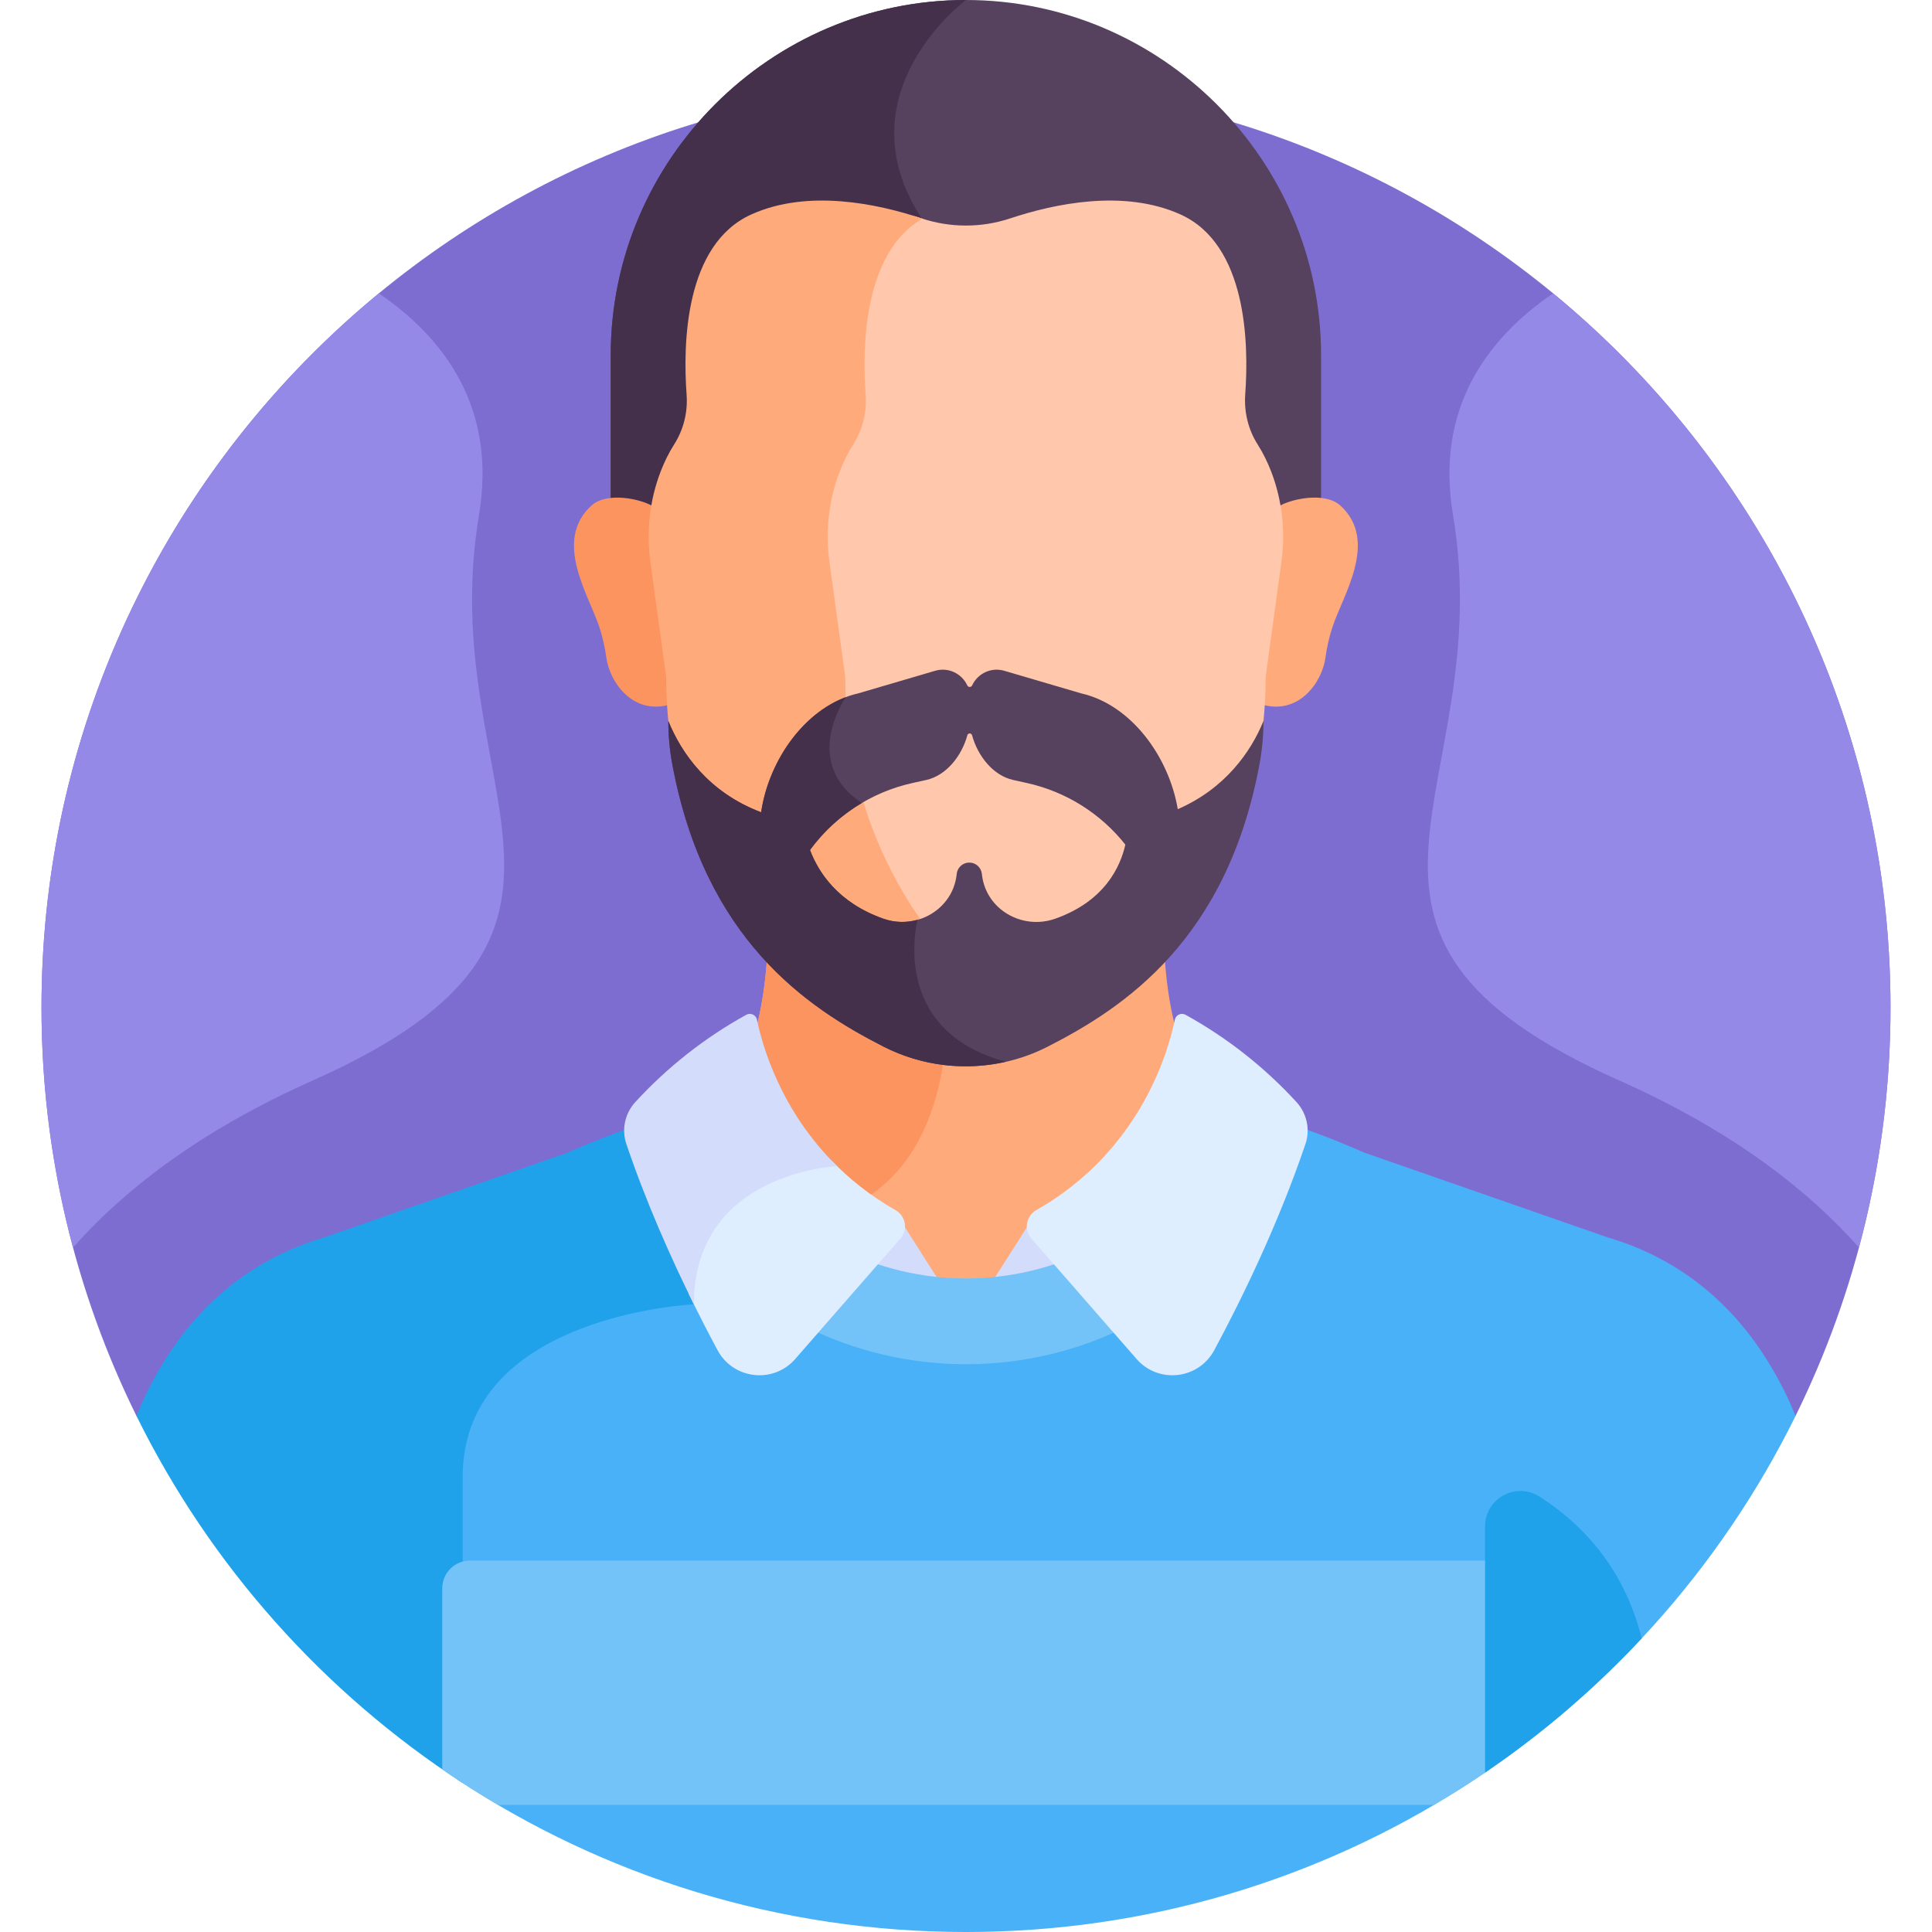
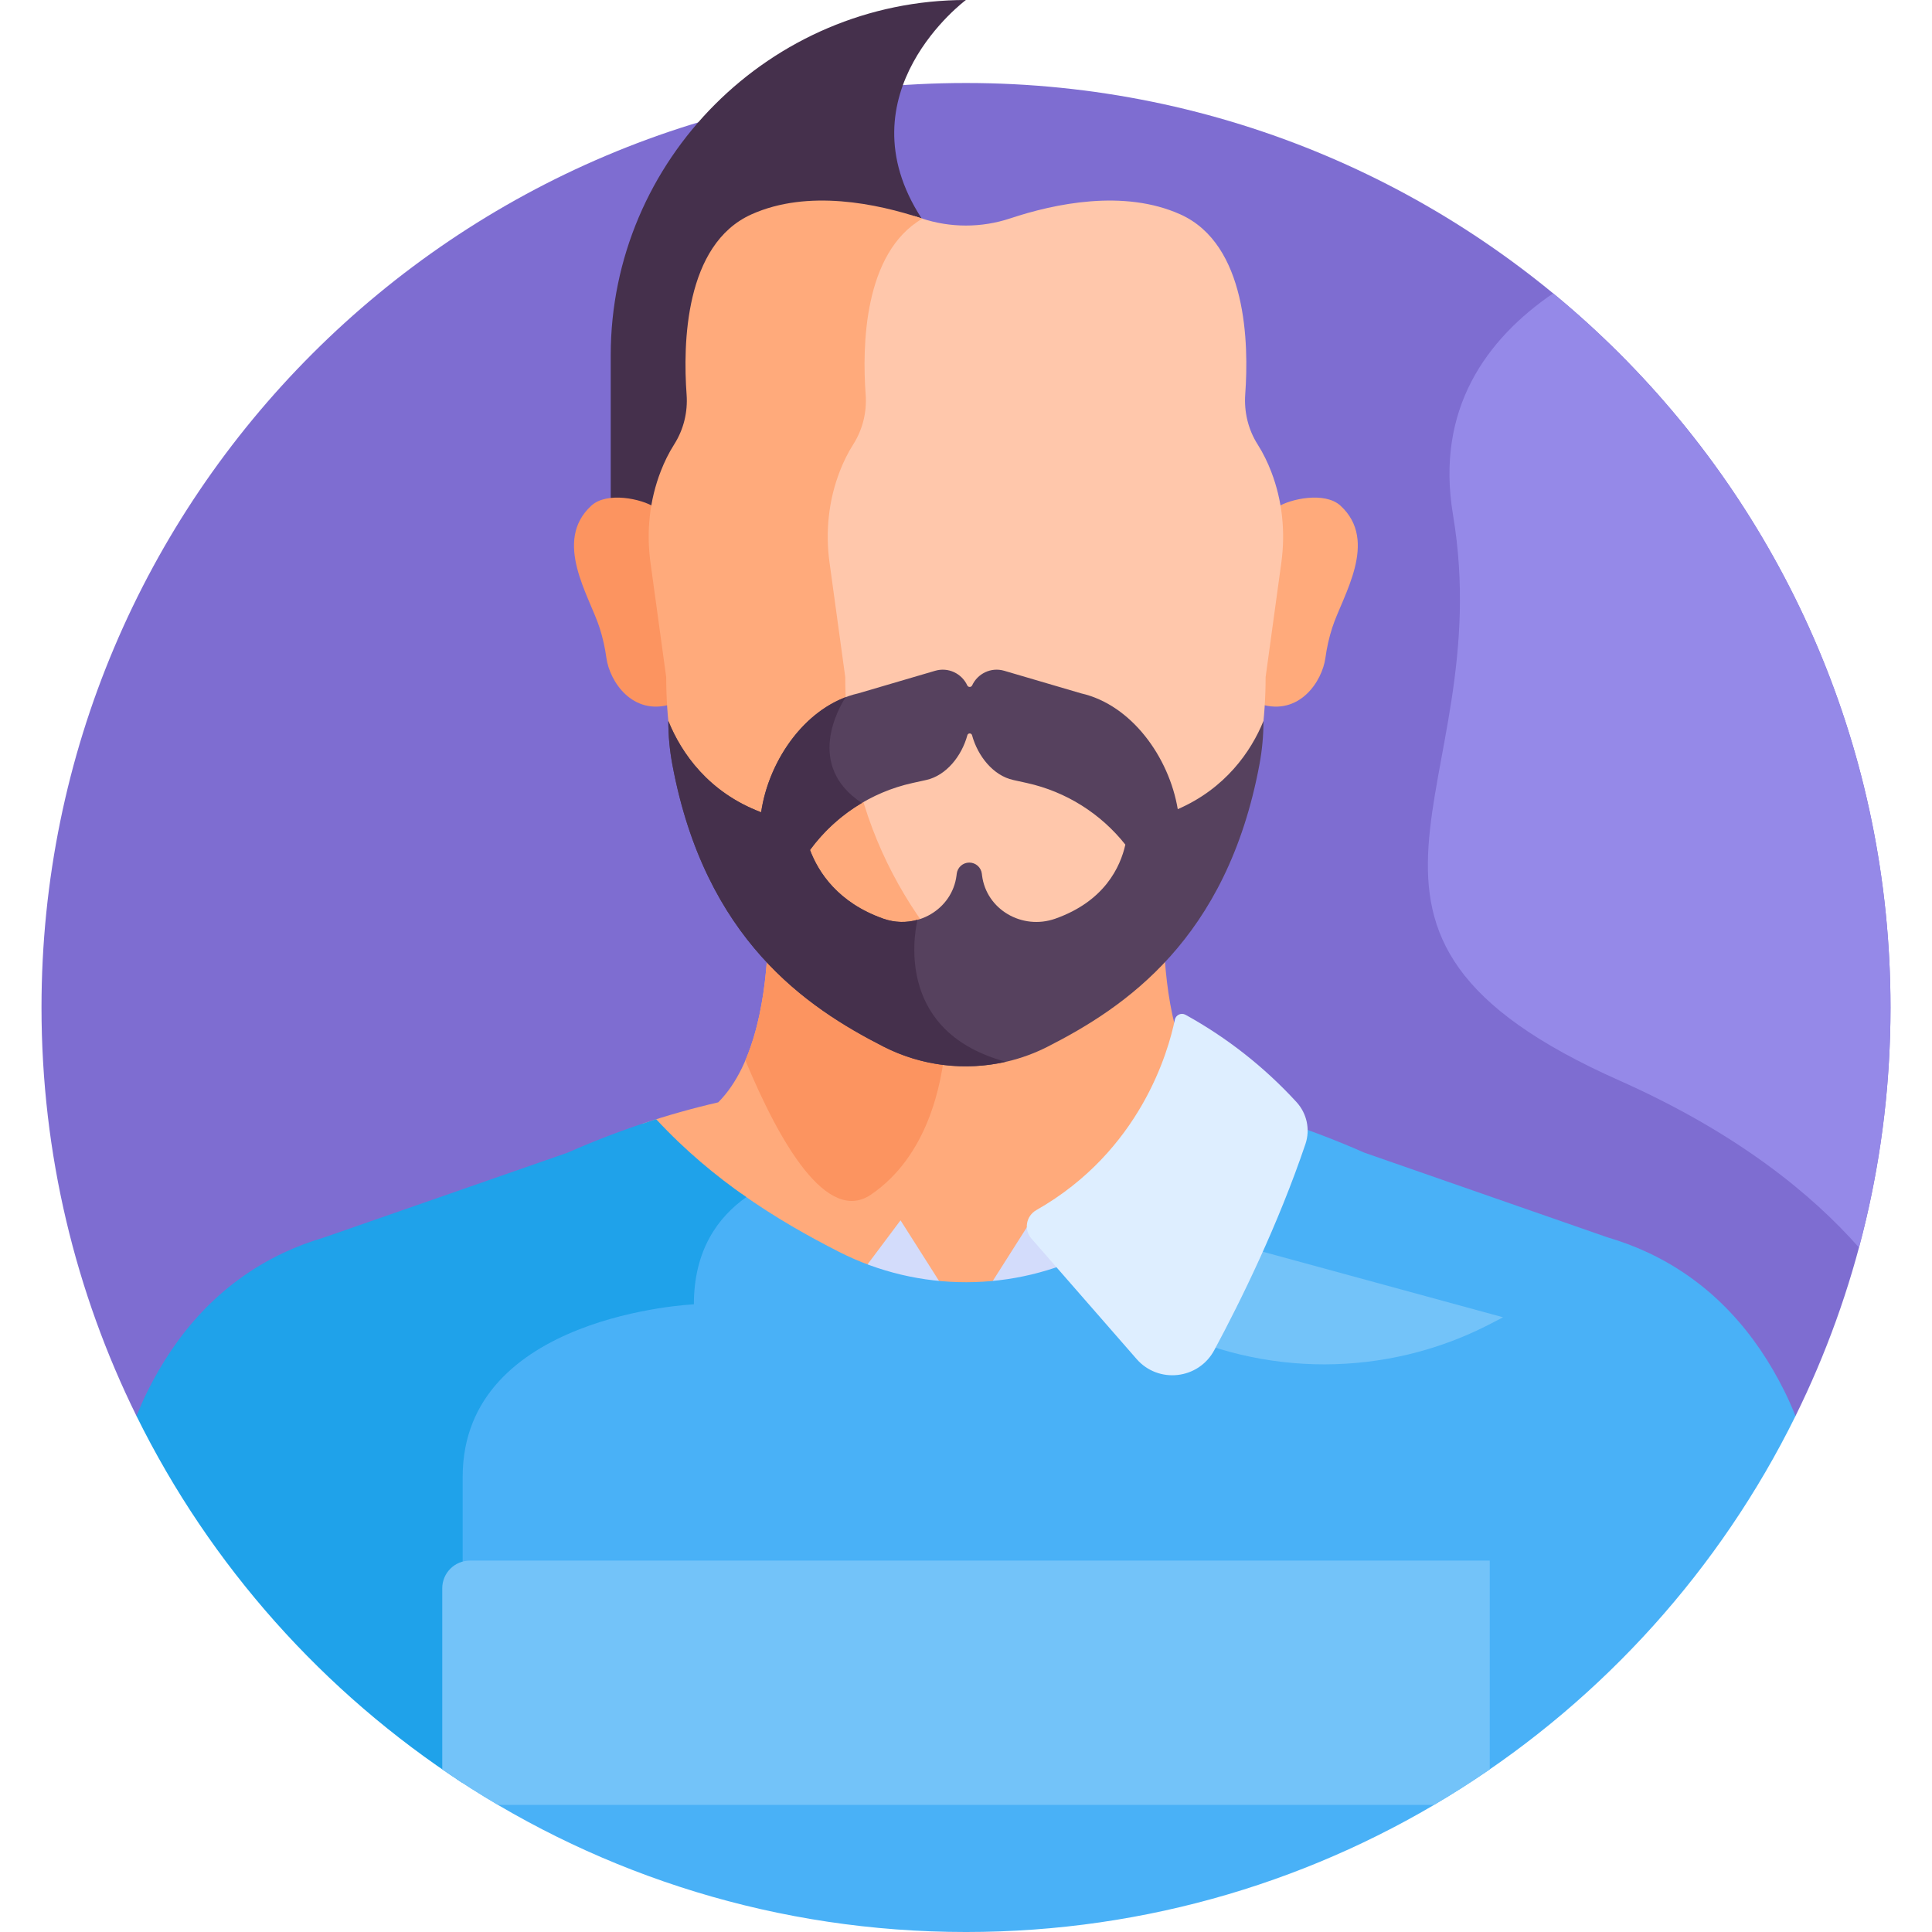
<svg xmlns="http://www.w3.org/2000/svg" id="Layer_1" enable-background="new 0 0 512 512" height="512" viewBox="0 0 512 512" width="512">
  <g>
    <path d="m475.832 375.249c16.106-32.645 25.17-69.387 25.17-108.251 0-135.311-109.691-245.002-245.002-245.002s-245.002 109.691-245.002 245.002c0 38.864 9.064 75.606 25.17 108.251z" fill="#7e6dd1" />
-     <path d="m255.974 0c-51.769 0-94.125 42.356-94.125 94.125v43.869h188.25v-43.869c0-51.769-42.356-94.125-94.125-94.125z" fill="#56415e" />
    <path d="m161.849 94.125v43.869h79.26c8.344-28.436 14.481-62.633 3.125-80.118-21.545-33.174 11.74-57.876 11.74-57.876-51.769 0-94.125 42.356-94.125 94.125z" fill="#45304c" />
    <path d="m220.358 333.769c22.501 11.466 49.138 11.285 71.284 0 15.724-8.013 33.842-18.828 50.079-35.971-6.542-2.184-13.226-4.076-20.105-5.663-10.152-10.152-12.726-29.399-13.189-42.865-5.298 6.171-10.858 11.333-16.171 15.459-10.352 8.038-23.126 12.405-36.282 12.405s-25.93-4.366-36.282-12.405c-5.313-4.126-10.874-9.288-16.172-15.459-.464 13.466-3.037 32.713-13.19 42.865-6.865 1.584-13.535 3.472-20.064 5.65 16.241 17.151 34.364 27.969 50.092 35.984z" fill="#ffaa7b" />
    <path d="m230.835 316.573c14.905-10.162 18.751-28.923 19.697-39.698-11.207-1.031-21.923-5.222-30.839-12.147-5.313-4.126-10.874-9.288-16.172-15.458-.325 9.446-1.701 21.727-5.99 31.727 9.053 21.766 21.582 43.567 33.304 35.576z" fill="#fc9460" />
    <path d="m273.3 323.396-12.144 19.113 22.029-5.913z" fill="#d3dcfb" />
    <path d="m238.648 323.396 12.143 19.113-22.029-5.913z" fill="#d3dcfb" />
    <path d="m355.23 133.998c-4.103-3.76-13.276-1.854-16.81.448.774 4.821.818 9.753.149 14.623l-4.17 30.372c0 2.448-.077 4.85-.219 7.21 10.169 3.067 16.22-6.062 17.071-12.327.366-2.697.965-5.355 1.796-7.949 2.705-8.446 12.463-22.956 2.183-32.377z" fill="#ffaa7b" />
    <path d="m156.718 133.998c4.103-3.76 13.276-1.854 16.81.448-.774 4.821-.818 9.753-.149 14.623l4.17 30.372c0 2.448.077 4.85.219 7.21-10.169 3.067-16.22-6.062-17.071-12.327-.366-2.697-.965-5.355-1.796-7.949-2.705-8.446-12.463-22.956-2.183-32.377z" fill="#fc9460" />
    <path d="m336.911 125.063c-.939-2.449-2.122-4.929-3.613-7.268-2.525-3.962-3.636-8.648-3.298-13.32.974-13.438.452-39.721-17.19-47.659-14.988-6.744-33.372-2.839-45.096 1.059-7.614 2.532-15.866 2.532-23.48 0-.607-.202-1.236-.403-1.878-.604-14.281 9.903-14.638 33.782-13.713 46.371.346 4.707-.813 9.416-3.357 13.407-1.466 2.3-2.639 4.735-3.577 7.145-3.043 7.818-3.93 16.296-2.79 24.598l4.235 30.841c0 44.338 23.669 74.475 43.801 90.109 3.39 2.632 7.047 4.851 10.879 6.684 5.142-2.039 10.004-4.794 14.422-8.225 19.831-15.399 43.145-45.085 43.145-88.759l4.17-30.372c1.111-8.097.268-16.367-2.66-24.007z" fill="#ffc7ab" />
    <g>
      <path d="m267.146 268.2c-19.831-15.399-43.144-45.085-43.144-88.759l-4.171-30.379c-1.123-8.177-.249-16.529 2.749-24.229.924-2.374 2.079-4.772 3.524-7.038 2.506-3.932 3.647-8.57 3.306-13.206-.943-12.834-.537-37.582 15.03-46.651-.068-.022-.137-.041-.205-.064-11.725-3.898-30.109-7.803-45.096-1.059-17.692 7.961-18.166 34.371-17.181 47.774.34 4.636-.801 9.274-3.307 13.206-1.444 2.266-2.599 4.664-3.523 7.038-2.998 7.7-3.871 16.052-2.749 24.229l4.171 30.379c0 43.674 23.314 73.359 43.144 88.759 10.351 8.038 23.125 12.404 36.281 12.404 8.224 0 16.299-1.706 23.726-4.949-4.454-1.944-8.675-4.441-12.555-7.455z" fill="#ffaa7b" />
    </g>
    <path d="m334.836 191.059c-3.298 8.139-10.153 17.931-22.717 23.381-2.319-13.828-12.296-27.674-25.616-30.694l-20.359-5.981c-3.539-1.04-7.083.776-8.508 3.859-.26.563-1.047.563-1.307 0-1.425-3.083-4.969-4.898-8.508-3.859l-20.359 5.981c-13.583 3.08-23.696 17.417-25.751 31.513-13.897-5.241-21.131-15.636-24.6-24.2v.004c0 3.873.361 7.744 1.072 11.551 8.648 46.353 35.605 64.373 55.982 74.758 13.643 6.953 29.825 6.958 43.47.011 20.375-10.373 47.462-28.396 56.126-74.757.713-3.813 1.075-7.689 1.075-11.567zm-55.182 52.403c-8.744 3.09-18.286-2.41-19.406-11.512-.014-.118-.028-.236-.041-.356-.184-1.698-1.605-3.002-3.334-3.002-1.73 0-3.151 1.305-3.335 3.002-.013.12-.027.238-.041.356-1.12 9.102-10.662 14.602-19.406 11.512-12.031-4.251-17.206-12.302-19.431-18.205 6.518-8.916 16.116-15.314 27.163-17.752l3.637-.803c5.3-1.17 9.399-6.344 10.902-11.857.172-.633 1.072-.633 1.245 0 1.503 5.513 5.601 10.687 10.902 11.857l3.637.803c10.452 2.307 19.61 8.156 26.088 16.33-1.343 5.962-5.548 15.022-18.58 19.627z" fill="#56415e" />
    <path d="m243.137 243.75c-2.854.802-5.996.79-9.048-.289-12.031-4.251-17.206-12.302-19.431-18.205 3.693-5.051 8.375-9.291 13.747-12.464-15.126-9.919-5.984-25.437-4.3-28.029-11.872 4.484-20.513 17.587-22.395 30.494-13.897-5.24-21.131-15.636-24.6-24.2v.004c0 3.873.361 7.744 1.072 11.551 8.648 46.353 35.605 64.373 55.982 74.758 10.096 5.145 21.581 6.475 32.401 4.009-28.51-7.707-24.555-32.557-23.428-37.629z" fill="#45304c" />
    <path d="m472.884 368.647c-7.509-15.091-18.872-28.55-35.976-36.618-3.432-1.619-7.108-3.006-11.018-4.16l-64.339-22.408c-7.65-3.379-15.436-6.335-23.447-8.854-15.619 16.871-33.203 27.377-48.413 35.128-20.933 10.668-46.113 10.839-67.382 0-8.13-4.143-16.939-9.087-25.763-15.356-7.444 5.38-13.742 14.012-14.141 27.875-4.177.32-16.85 1.665-29.708 6.748-20.662 8.168-31.584 22.131-31.584 40.38v80.163c38.684 25.567 85.045 40.455 134.887 40.455 96.447 0 179.863-55.738 219.832-136.751-.907-2.232-1.872-4.44-2.948-6.602z" fill="#49b1f7" />
    <path d="m122.612 472.521c0-18.805 0-52.232 0-81.14 0-43 61.271-45.721 61.271-45.721 0-14.363 6.374-23.096 13.896-28.408-8.093-5.638-16.225-12.373-23.884-20.646-8.011 2.519-15.797 5.475-23.447 8.854l-64.338 22.409c-3.909 1.154-7.586 2.542-11.018 4.16-17.104 8.068-28.467 21.527-35.976 36.618-1.076 2.162-2.041 4.371-2.948 6.602 19.579 39.685 49.589 73.298 86.444 97.272z" fill="#1fa2ea" />
-     <path d="m303.427 323.2c-4.708 2.803-9.322 5.286-13.736 7.535-20.933 10.668-46.113 10.839-67.382 0-4.43-2.258-9.062-4.751-13.787-7.566v25.864c1.374.722 2.738 1.43 4.085 2.116 27.396 13.961 59.827 13.74 86.789 0 1.329-.677 2.675-1.375 4.031-2.087z" fill="#73c3f9" />
+     <path d="m303.427 323.2v25.864c1.374.722 2.738 1.43 4.085 2.116 27.396 13.961 59.827 13.74 86.789 0 1.329-.677 2.675-1.375 4.031-2.087z" fill="#73c3f9" />
    <path d="m394.798 413.574h-270.257c-4.054 0-7.34 3.286-7.34 7.34v47.985c4.802 3.308 9.729 6.447 14.77 9.413h248.056c5.042-2.966 9.967-6.105 14.77-9.413v-55.325z" fill="#73c3f9" />
    <path d="m314.185 268.931c-1.151-.635-2.582.029-2.845 1.317-1.711 8.38-9.135 34.779-36.704 50.447-2.715 1.543-3.365 5.165-1.311 7.518l27.858 31.907c5.784 6.662 16.433 5.464 20.608-2.309 7.058-13.14 16.891-33.14 24.169-54.642 1.303-3.85.376-8.107-2.37-11.103-8.473-9.243-18.402-17.061-29.405-23.135z" fill="#deeeff" />
-     <path d="m237.312 320.695c-6.756-3.84-12.296-8.326-16.846-13.031-6.615.681-36.189 5.415-37.976 35.156 2.729 5.607 5.349 10.675 7.667 14.991 4.175 7.772 14.825 8.971 20.608 2.309l27.858-31.907c2.054-2.352 1.404-5.975-1.311-7.518z" fill="#deeeff" />
-     <path d="m221.839 309.053.001-.002c-15.095-14.808-19.899-32.273-21.232-38.803-.263-1.288-1.694-1.953-2.844-1.317-11.003 6.074-20.932 13.892-29.405 23.135-2.746 2.996-3.673 7.253-2.37 11.103 5.298 15.652 11.946 30.493 17.895 42.487.003-35.049 37.955-36.603 37.955-36.603z" fill="#d3dcfb" />
    <path d="m411.6 77.746c-17.771 12.145-31.22 30.742-26.537 58.7 12.27 73.253-44.248 110.625 44.083 149.899 31.405 13.964 51.185 30.3 63.502 44.267 5.444-20.286 8.354-41.61 8.354-63.615 0-76.224-34.812-144.316-89.402-189.251z" fill="#9589e8" />
-     <path d="m100.4 77.746c17.771 12.145 31.22 30.742 26.537 58.7-12.27 73.253 44.248 110.625-44.083 149.899-31.405 13.964-51.185 30.3-63.502 44.267-5.444-20.286-8.354-41.61-8.354-63.615 0-76.224 34.812-144.316 89.402-189.251z" fill="#9589e8" />
-     <path d="m435.067 434.19c-4.908-19.818-17.173-31.299-27.111-37.583-6.251-3.952-14.402.497-14.402 7.892v65.254c15.137-10.29 29.061-22.23 41.513-35.563z" fill="#1fa2ea" />
  </g>
</svg>